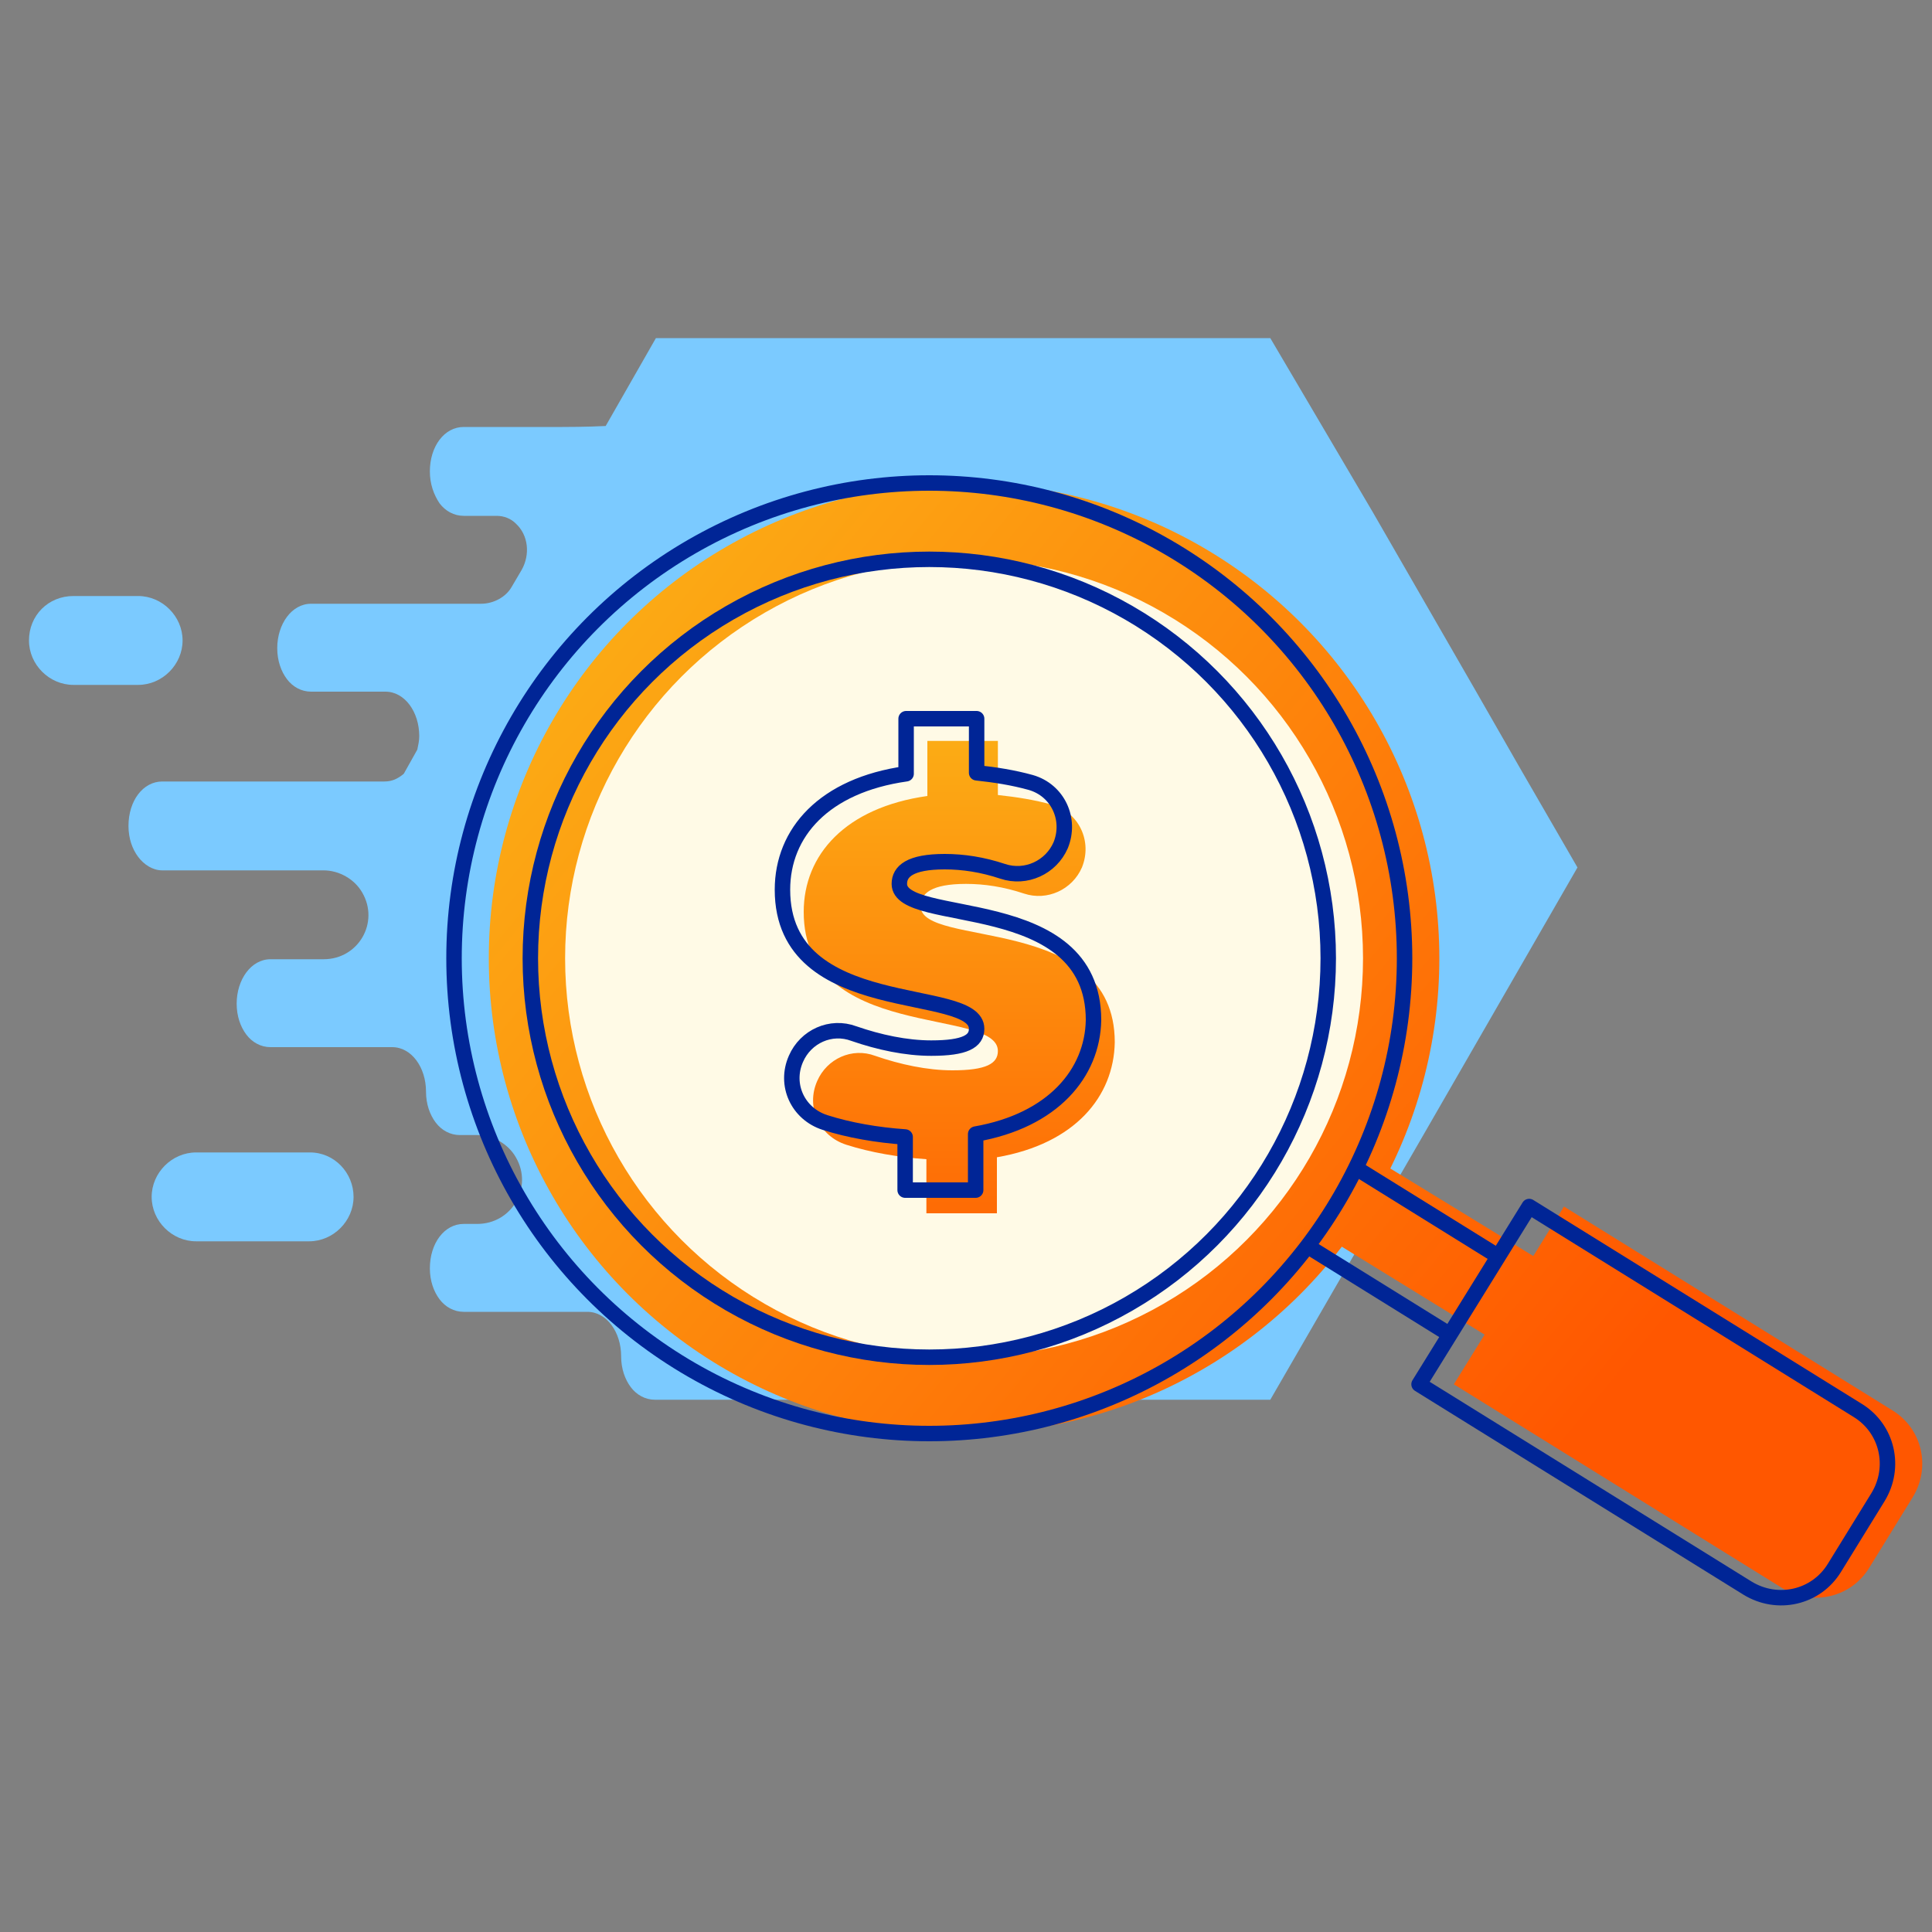
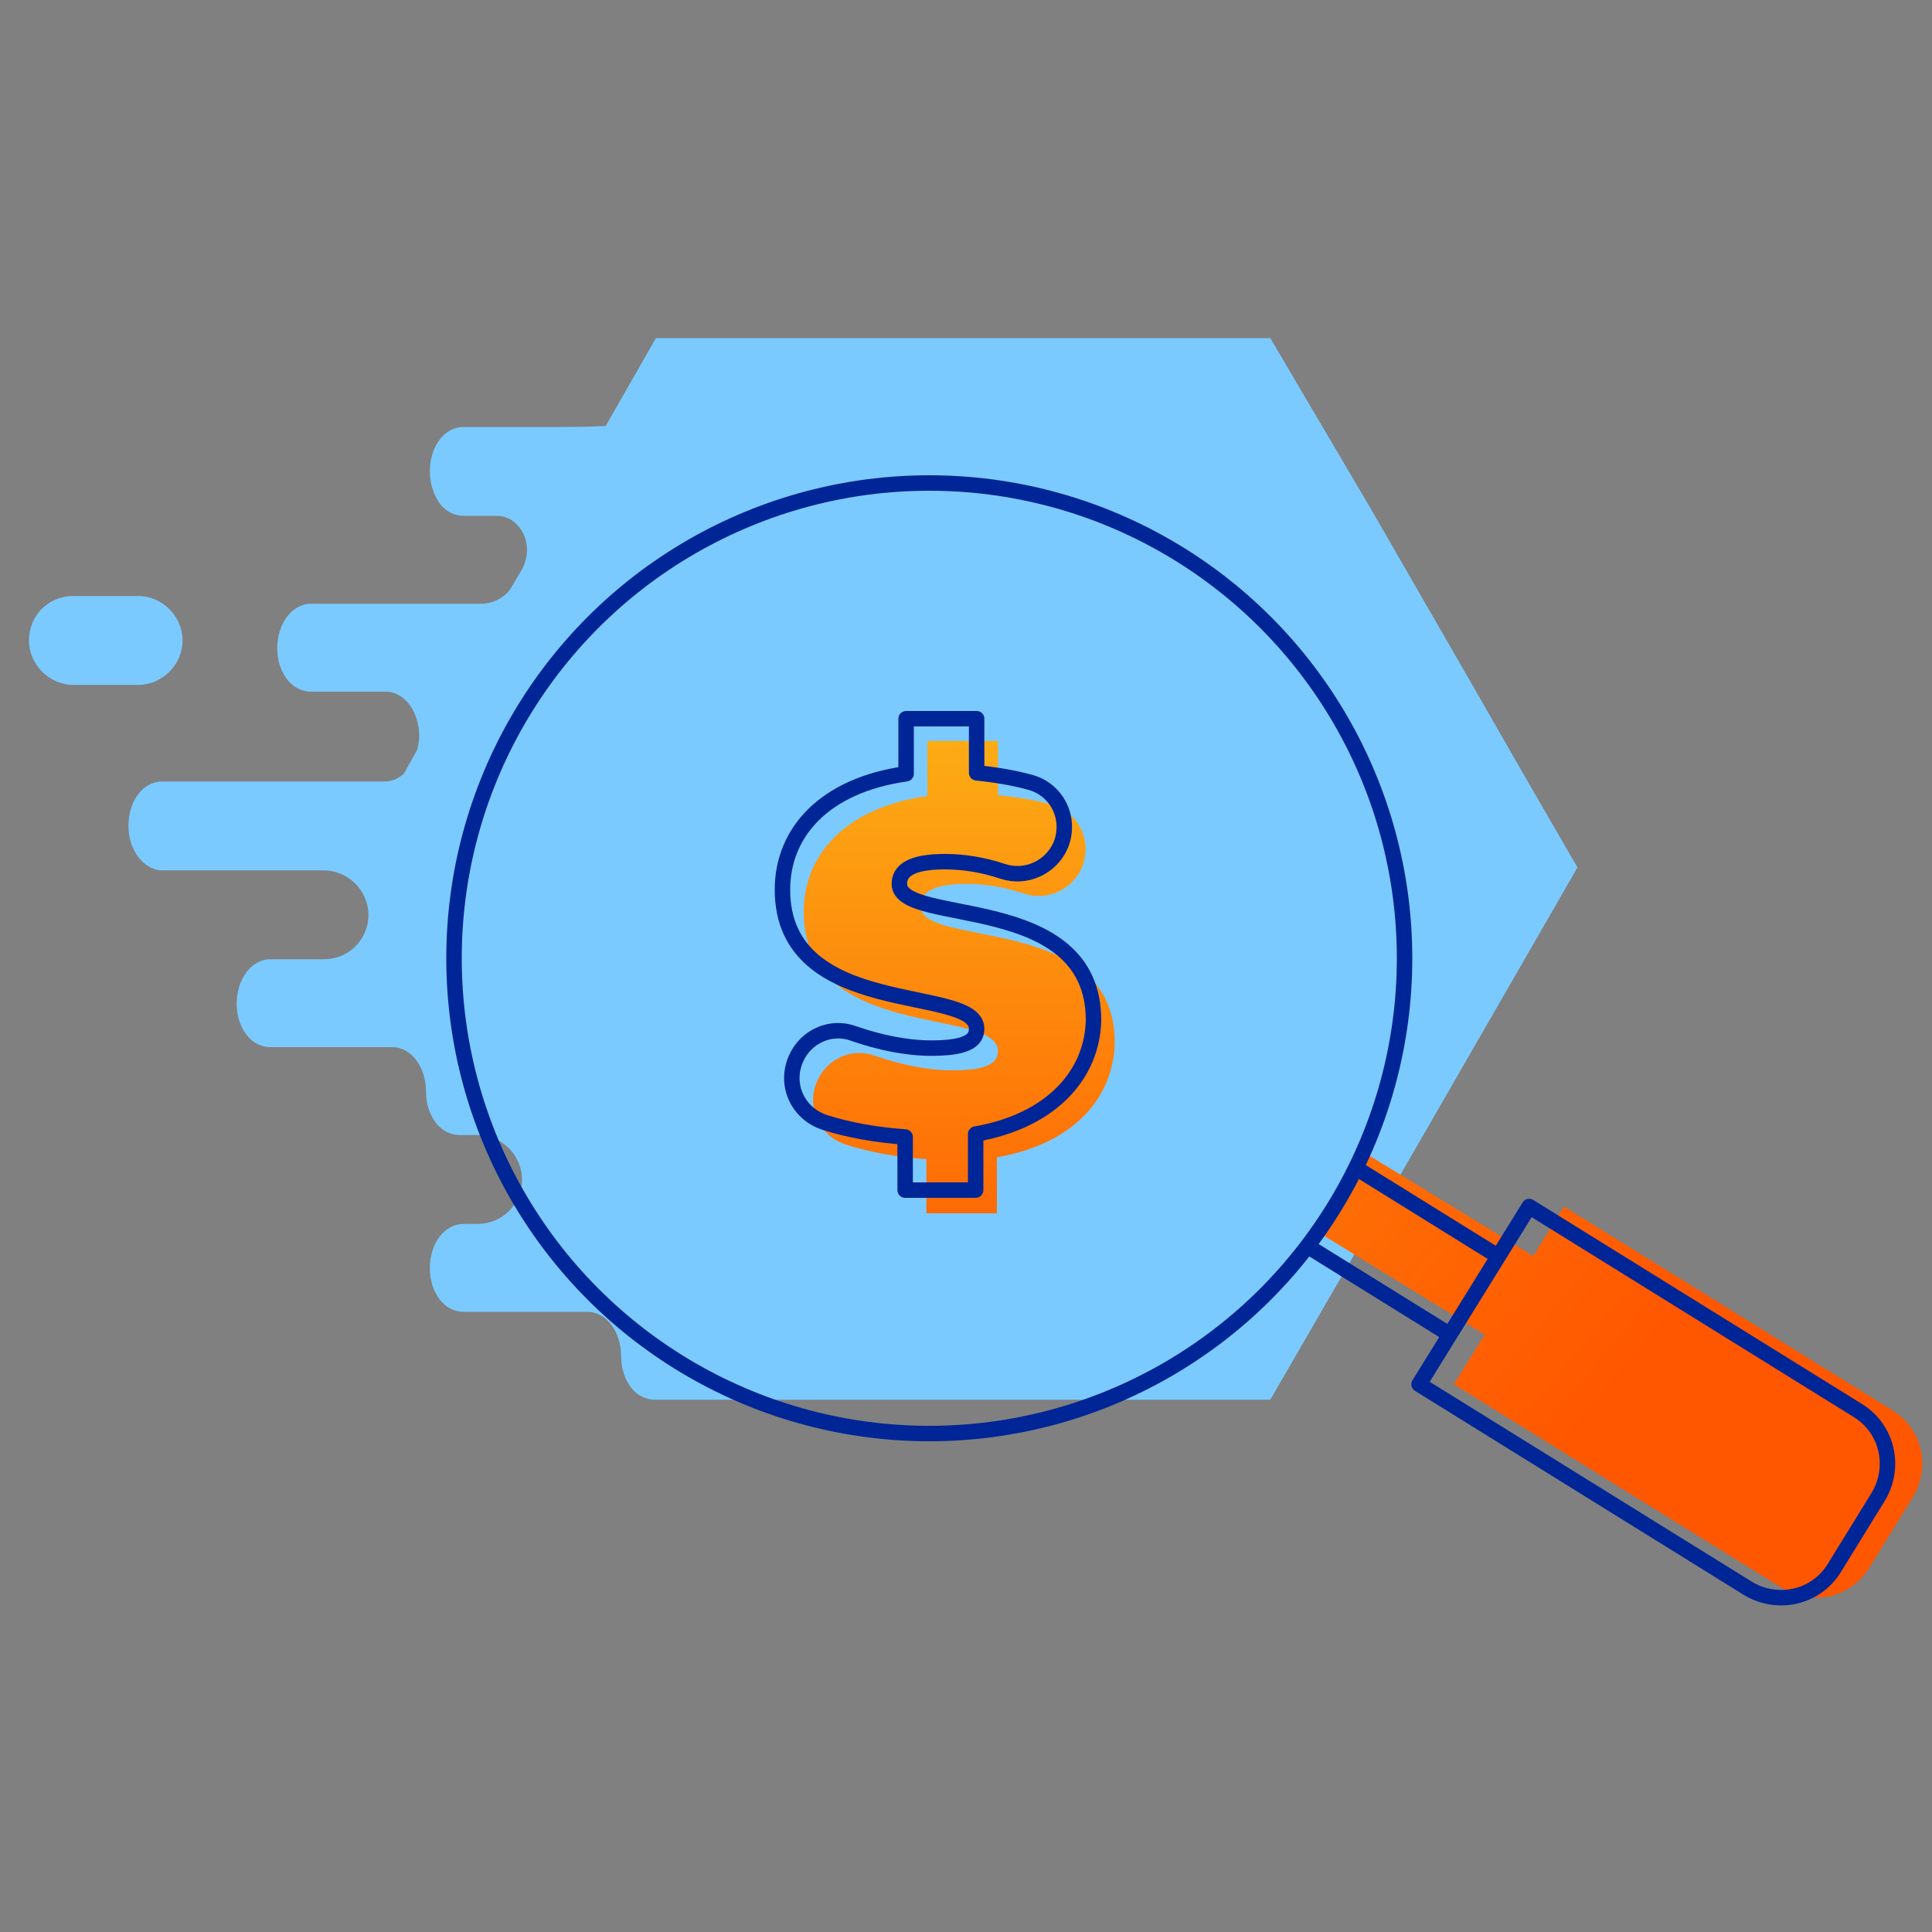
<svg xmlns="http://www.w3.org/2000/svg" version="1.1" id="Layer_1" x="0px" y="0px" viewBox="0 0 200 200" enable-background="new 0 0 200 200" xml:space="preserve">
  <rect x="0" y="0" width="200" height="200" fill="#808080" stroke="none" />
  <g>
    <g>
      <g>
        <path fill="#7BCAFF" d="M32.2,62.5c-2,0-3.5,2.1-3.5,4.6c0,1.3,0.4,2.4,1,3.2c0.6,0.8,1.5,1.3,2.5,1.3h7.7c2,0,3.5,2.1,3.5,4.6     c0,0.5-0.1,0.9-0.2,1.4c0,0,0,0,0,0l-1.4,2.5c-0.6,0.5-1.2,0.8-2,0.8H16.8c-2,0-3.5,2-3.5,4.6c0,1.3,0.4,2.4,1,3.2     c0.6,0.8,1.5,1.4,2.5,1.4h16.7c1.6,0,3.2,0.9,4,2.3l0,0c1.8,3.1-0.4,6.9-4,6.9h-5.5c-2,0-3.5,2.1-3.5,4.6c0,1.3,0.4,2.4,1,3.2     c0.6,0.8,1.5,1.3,2.5,1.3h12.6c2,0,3.5,2.1,3.5,4.6c0,1.3,0.4,2.4,1,3.2c0.6,0.8,1.5,1.3,2.5,1.3h1.8c1.6,0,3.2,0.9,4,2.3l0,0     c1.8,3.1-0.4,6.9-4,6.9H48c-2,0-3.5,2-3.5,4.6c0,1.3,0.4,2.4,1,3.2c0.6,0.8,1.5,1.3,2.5,1.3h12.8c2,0,3.5,2.1,3.5,4.6     c0,1.3,0.4,2.4,1,3.2c0.6,0.8,1.5,1.3,2.5,1.3h0.1H128h3.5l15.9-27.5l5.3-9.2l10.6-18.4l-5.9-10.2l-4.7-8.2l-5.3-9.2l-5.3-9.2     L131.5,35H67.9l-5.2,9.1c-2.1,0.1-4.1,0.1-4.5,0.1H48c-2,0-3.5,2-3.5,4.6c0,1.3,0.4,2.4,1,3.3c0.6,0.8,1.5,1.3,2.5,1.3h3.4     c0.8,0,1.5,0.3,2,0.8c1.3,1.2,1.5,3.2,0.6,4.8l-1,1.7c-0.6,1.1-1.9,1.8-3.2,1.8L32.2,62.5z" />
-         <path fill="#7BCAFF" d="M32.1,119.3H20.3c-2.5,0-4.6,2.1-4.6,4.6c0,2.5,2.1,4.6,4.6,4.6h11.7c2.5,0,4.6-2.1,4.6-4.6     C36.6,121.4,34.6,119.3,32.1,119.3z" />
        <path fill="#7BCAFF" d="M18.9,66.3c0-2.5-2.1-4.6-4.6-4.6H7.6C5,61.7,3,63.7,3,66.3c0,2.5,2.1,4.6,4.6,4.6h6.7     C16.8,70.9,18.9,68.8,18.9,66.3z" />
      </g>
      <g>
        <g>
          <g>
            <linearGradient id="SVGID_1_" gradientUnits="userSpaceOnUse" x1="75.05" y1="-8.018" x2="55.7" y2="131.986" gradientTransform="matrix(0.527 -0.85 0.85 0.527 27.66 119.059)">
              <stop offset="0" style="stop-color:#FCB116" />
              <stop offset="1" style="stop-color:#FF5700" />
            </linearGradient>
            <path fill="url(#SVGID_1_)" d="M161.9,124.9l34,21.1c3.1,1.9,4,5.9,2.1,9l-4.5,7.3c-1.9,3.1-5.9,4-9,2.1l-34-21.1L161.9,124.9z       " />
            <linearGradient id="SVGID_2_" gradientUnits="userSpaceOnUse" x1="71.017" y1="-8.576" x2="51.667" y2="131.429" gradientTransform="matrix(0.527 -0.85 0.85 0.527 27.66 119.059)">
              <stop offset="0" style="stop-color:#FCB116" />
              <stop offset="1" style="stop-color:#FF5700" />
            </linearGradient>
            <polygon fill="url(#SVGID_2_)" points="136.7,127.7 154.4,138.6 159.5,130.5 141.7,119.6      " />
            <linearGradient id="SVGID_3_" gradientUnits="userSpaceOnUse" x1="63.304" y1="-9.642" x2="43.954" y2="130.363" gradientTransform="matrix(0.527 -0.85 0.85 0.527 27.66 119.059)">
              <stop offset="0" style="stop-color:#FCB116" />
              <stop offset="1" style="stop-color:#FF5700" />
            </linearGradient>
-             <circle fill="url(#SVGID_3_)" cx="99.8" cy="99.2" r="49.2" />
-             <circle fill="#FFFAE6" cx="99.8" cy="99.2" r="41.3" />
          </g>
          <g>
            <circle fill="none" stroke="#002596" stroke-width="1.6" stroke-linecap="round" stroke-linejoin="round" stroke-miterlimit="10" cx="96.2" cy="99.2" r="49.2" />
-             <circle fill="none" stroke="#002596" stroke-width="1.6" stroke-linecap="round" stroke-linejoin="round" stroke-miterlimit="10" cx="96.2" cy="99.2" r="41.3" />
            <line fill="none" stroke="#002596" stroke-width="1.6" stroke-linecap="round" stroke-linejoin="round" stroke-miterlimit="10" x1="150" y1="138.1" x2="135.5" y2="129.1" />
            <line fill="none" stroke="#002596" stroke-width="1.6" stroke-linecap="round" stroke-linejoin="round" stroke-miterlimit="10" x1="140.5" y1="121" x2="155" y2="130" />
            <path fill="none" stroke="#002596" stroke-width="1.6" stroke-linecap="round" stroke-linejoin="round" stroke-miterlimit="10" d="       M158.3,124.9l34,21.1c3.1,1.9,4,5.9,2.1,9l-4.5,7.3c-1.9,3.1-5.9,4-9,2.1l-34-21.1L158.3,124.9z" />
          </g>
        </g>
        <g>
          <linearGradient id="SVGID_4_" gradientUnits="userSpaceOnUse" x1="99.238" y1="72.518" x2="99.238" y2="140.822">
            <stop offset="0" style="stop-color:#FCB116" />
            <stop offset="1" style="stop-color:#FF5700" />
          </linearGradient>
          <path fill="url(#SVGID_4_)" d="M103.2,119.8v5.8h-7.3V120c-2.9-0.2-5.8-0.7-8.3-1.5c-2.8-0.9-4.2-3.9-3-6.6v0      c1-2.3,3.6-3.5,6-2.6c2.6,0.9,5.4,1.5,8,1.5c3.5,0,4.7-0.7,4.7-2c0-4.6-20.1-0.9-20.1-14.4c0-5.9,4.3-10.8,12.8-12v-5.7h7.3v5.6      c1.9,0.2,3.8,0.5,5.6,1c2.8,0.8,4.2,3.8,3.1,6.5l0,0c-1,2.3-3.6,3.5-6,2.7c-2.1-0.7-4.1-1-6-1c-3.6,0-4.7,1-4.7,2.3      c0,4.4,20.1,0.7,20.1,14.1C115.3,113.5,111.3,118.4,103.2,119.8z" />
        </g>
        <g>
          <path fill="none" stroke="#002596" stroke-width="1.6" stroke-linecap="round" stroke-linejoin="round" stroke-miterlimit="10" d="      M101,117.4v5.8h-7.3v-5.5c-2.9-0.2-5.8-0.7-8.3-1.5c-2.8-0.9-4.2-3.9-3-6.6l0,0c1-2.3,3.6-3.5,6-2.6c2.6,0.9,5.4,1.5,8,1.5      c3.5,0,4.7-0.7,4.7-2c0-4.6-20.1-0.9-20.1-14.4c0-5.9,4.3-10.8,12.8-12v-5.7h7.3v5.6c1.9,0.2,3.8,0.5,5.6,1      c2.8,0.8,4.2,3.8,3.1,6.5v0c-1,2.3-3.6,3.5-6,2.7c-2.1-0.7-4.1-1-6-1c-3.6,0-4.7,1-4.7,2.3c0,4.4,20.1,0.7,20.1,14.1      C113.1,111.1,109,116,101,117.4z" />
        </g>
      </g>
    </g>
  </g>
</svg>